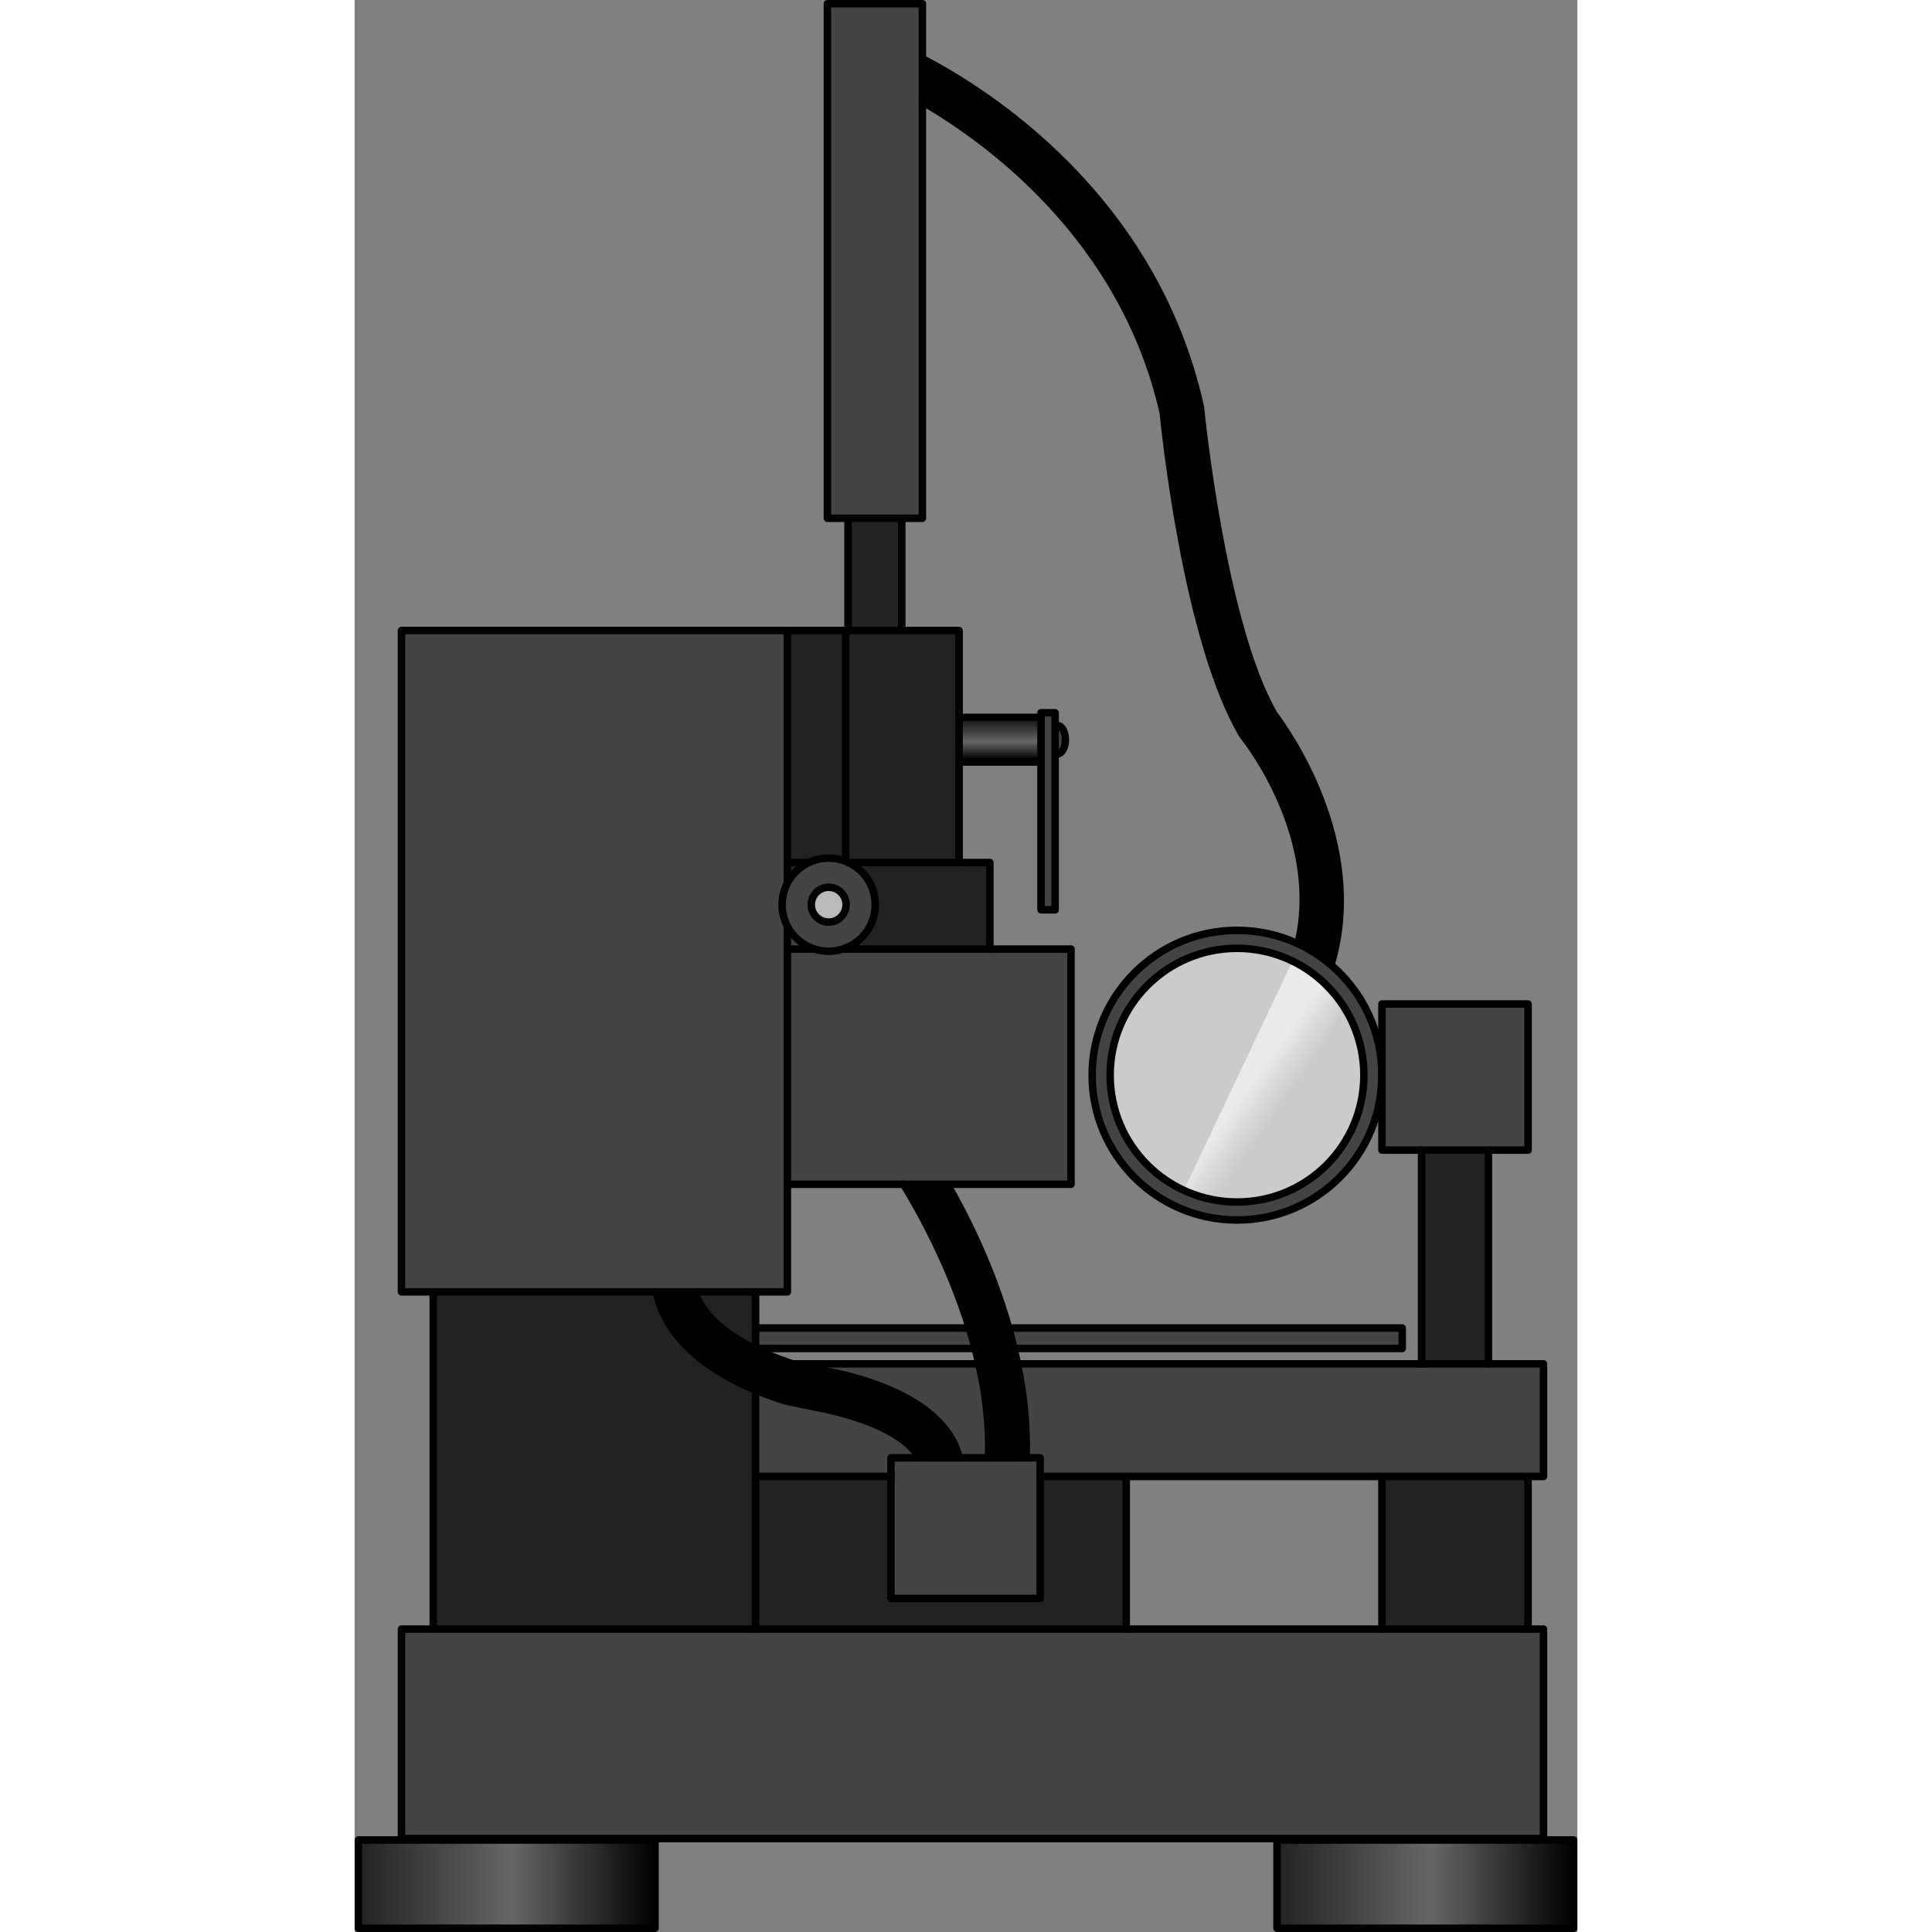
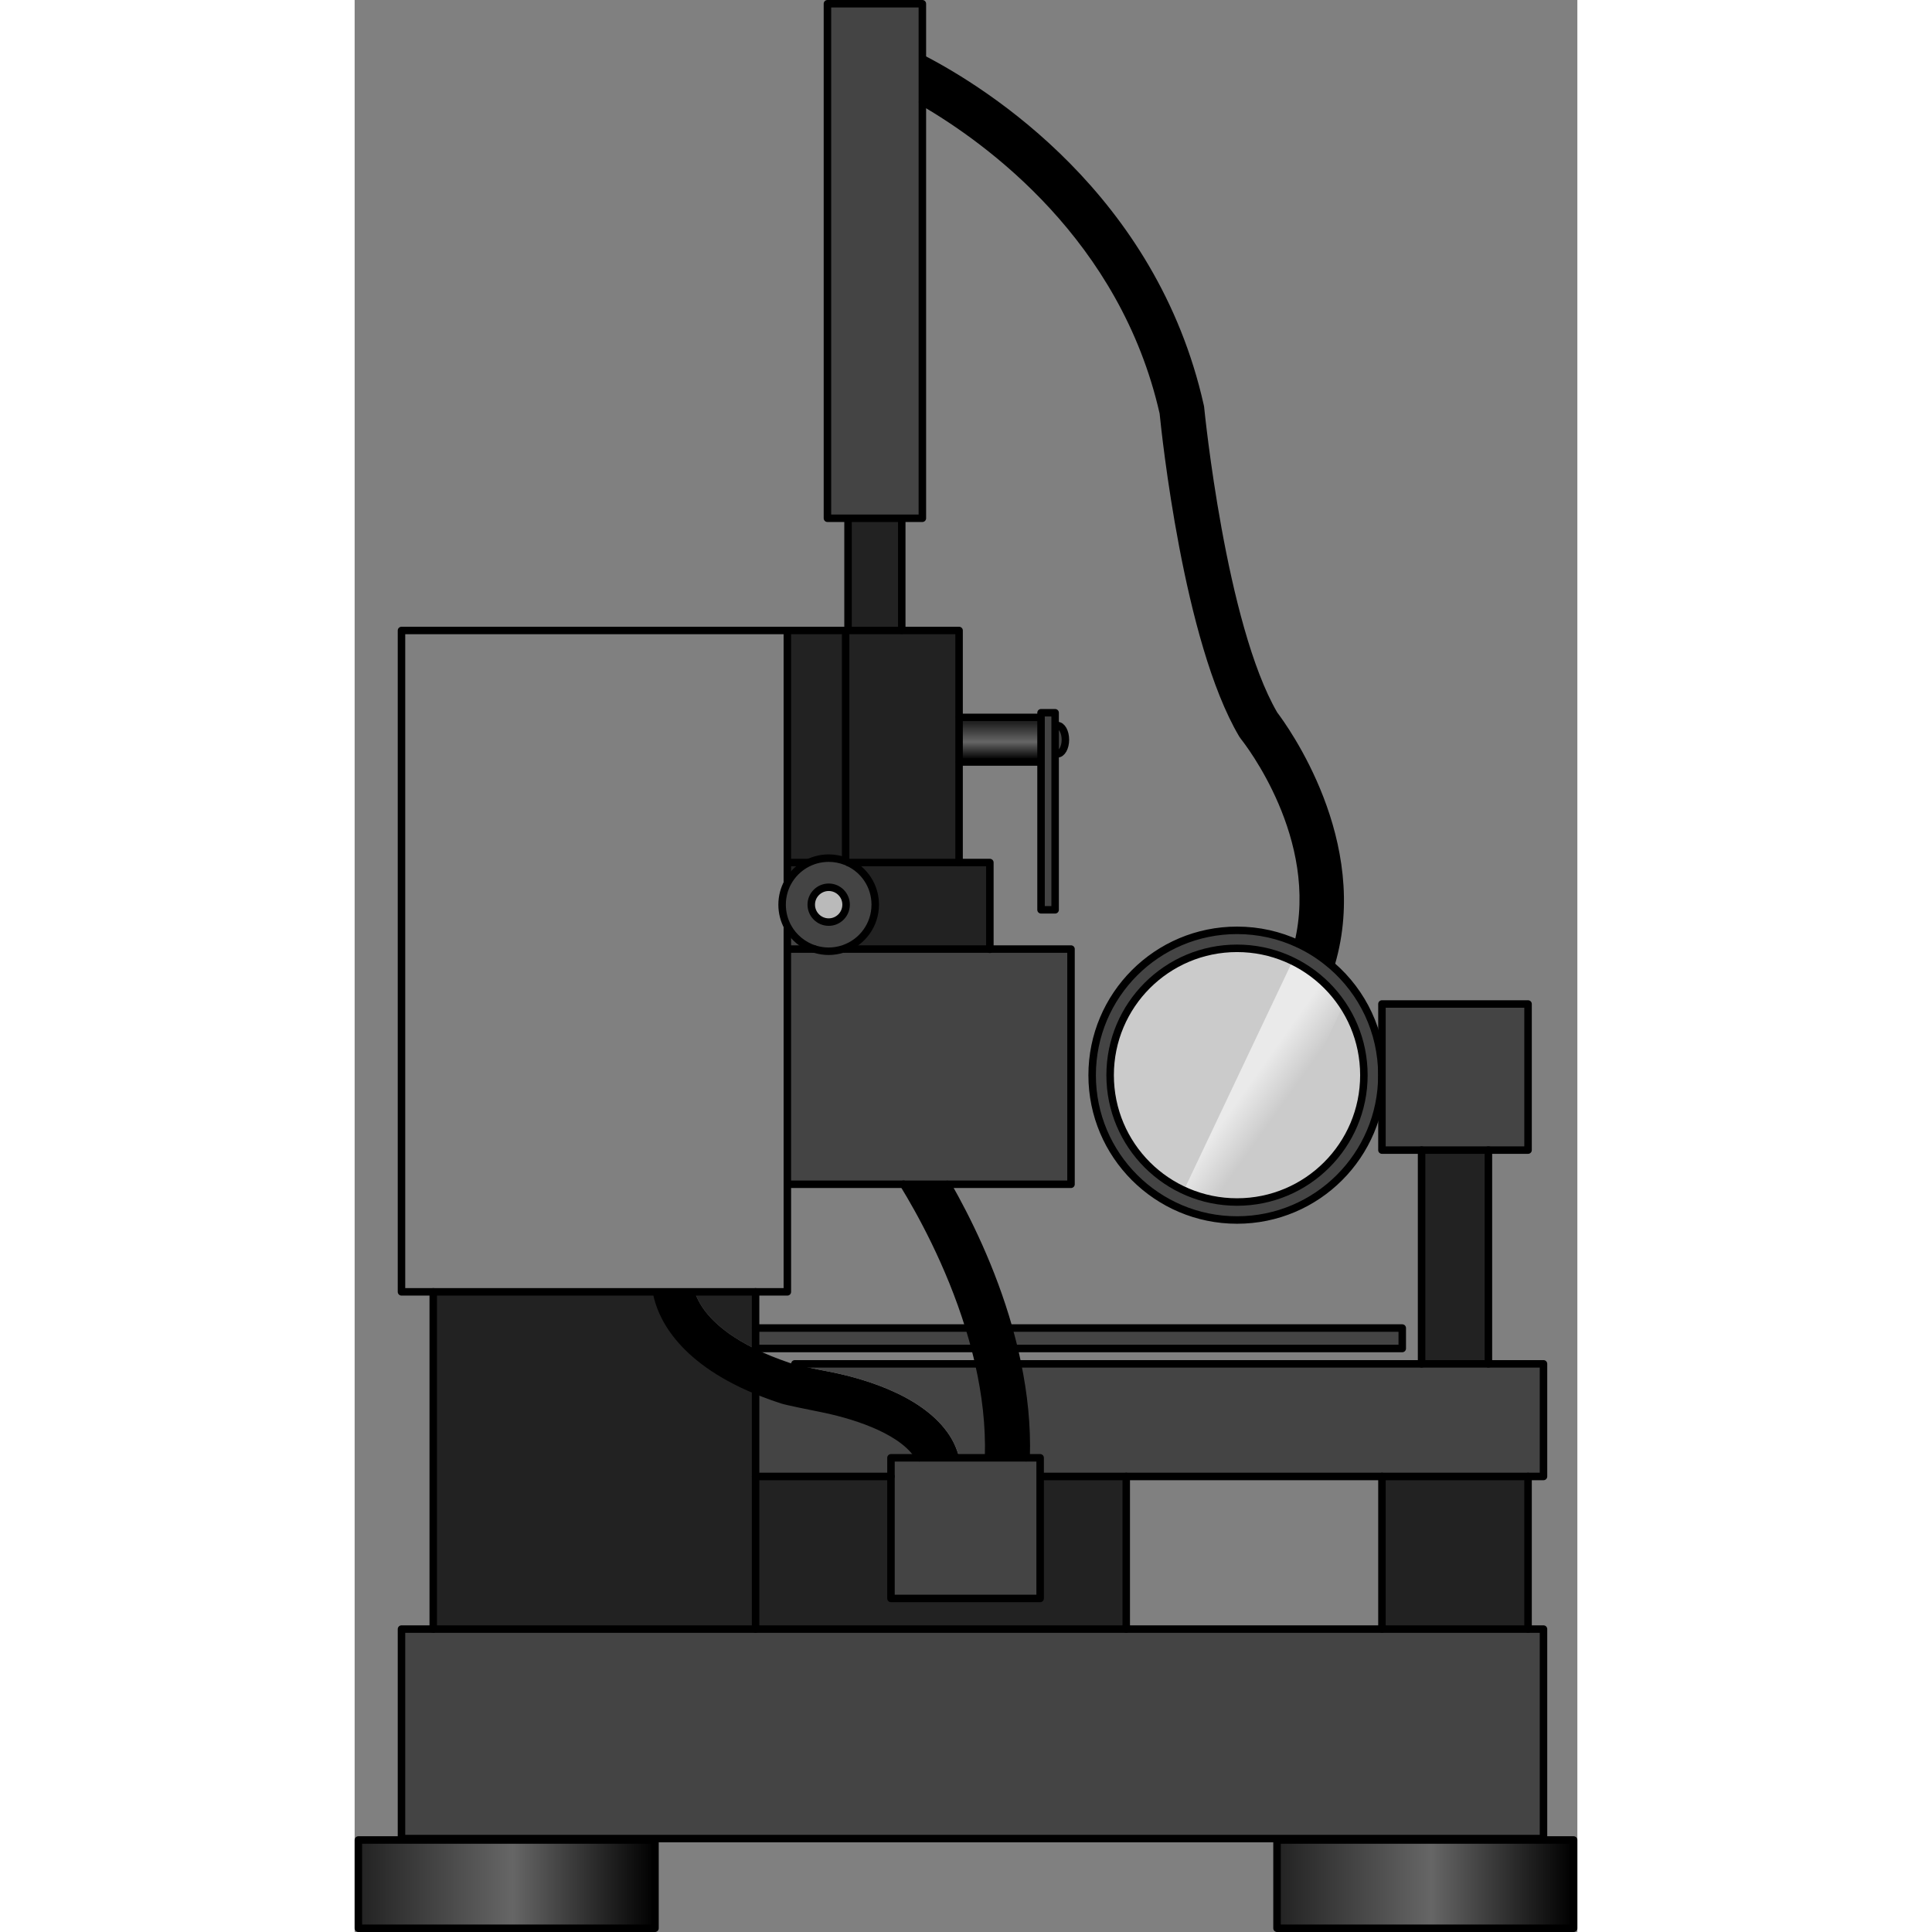
<svg xmlns="http://www.w3.org/2000/svg" version="1.1" id="Layer_2" width="800px" height="800px" viewBox="0 0 163.193 257.859" enable-background="new 0 0 163.193 257.859" xml:space="preserve">
  <rect x="0" y="0" width="163.193" height="257.859" fill="#808080" stroke="none" />
  <g>
    <path fill="#CBCBCB" d="M117.772,126.57c9.35,0,16.93,7.58,16.93,16.93s-7.58,16.93-16.93,16.93c-9.36,0-16.939-7.58-16.939-16.93   S108.412,126.57,117.772,126.57z" />
    <linearGradient id="SVGID_1_" gradientUnits="userSpaceOnUse" x1="119.466" y1="144.528" x2="127.815" y2="150.466">
      <stop offset="0" style="stop-color:#FFFFFF;stop-opacity:0.6" />
      <stop offset="0.516" style="stop-color:#FFFFFF;stop-opacity:0" />
    </linearGradient>
    <path fill="url(#SVGID_1_)" d="M125.17,128.29l-14.492,30.569c2.16,0.998,4.558,1.57,7.095,1.57c0.601,0,1.193-0.033,1.778-0.095   l12.377-26.107C130.26,131.686,127.923,129.632,125.17,128.29z" />
    <path fill="#444444" d="M93.803,96.84c0.59,0,1.06,0.84,1.06,1.891c0,1.039-0.47,1.88-1.06,1.88" />
    <polygon fill="#222222" points="102.982,197.06 102.982,217.43 53.513,217.43 53.513,197.06 71.583,197.06 71.583,213.34    91.492,213.34 91.492,197.06 91.633,197.06  " />
    <polygon fill="#444444" points="93.492,95.13 93.492,121.43 91.612,121.43 91.612,101.7 91.612,95.75 91.612,95.13  " />
    <polygon fill="#444444" points="75.772,13.69 75.772,69.17 73.022,69.17 65.853,69.17 63.103,69.17 63.103,0.5 75.772,0.5    75.772,7.87 75.772,13.59  " />
    <path fill="#444444" d="M61.383,126.67h-1.7h-1.93v-2.91l0.06-0.029C58.572,125.12,59.853,126.18,61.383,126.67z" />
    <polygon fill="#222222" points="73.022,84.12 73.022,84.15 65.853,84.15 65.853,84.12 65.853,69.33 65.853,69.17 73.022,69.17    73.022,69.33  " />
    <linearGradient id="SVGID_2_" gradientUnits="userSpaceOnUse" x1="86.143" y1="96.513" x2="86.143" y2="101.348">
      <stop offset="0" style="stop-color:#222222" />
      <stop offset="0.52" style="stop-color:#666666" />
      <stop offset="1" style="stop-color:#000000" />
    </linearGradient>
    <polygon fill="url(#SVGID_2_)" points="91.612,95.75 91.612,101.7 91.433,101.7 80.732,101.7 80.673,101.7 80.673,95.75    80.732,95.75 91.433,95.75  " />
    <path fill="#222222" d="M65.532,84.15v30.75l-0.02,0.05c-0.7-0.271-1.45-0.42-2.24-0.42c-2.35,0-4.4,1.3-5.46,3.229l-0.06-0.04   v-1.67V84.15h0.04H65.532z" />
    <path fill="#222222" d="M80.673,101.7v13.42H65.902c-0.13-0.07-0.26-0.12-0.39-0.17l0.02-0.05V84.15h0.32h7.17h7.65v11.6V101.7z" />
    <path fill="#BABABA" d="M63.272,118.42c1.28,0,2.32,1.04,2.32,2.32c0,1.29-1.04,2.33-2.32,2.33s-2.33-1.04-2.33-2.33   C60.942,119.46,61.992,118.42,63.272,118.42z" />
    <path fill="#444444" d="M69.482,120.74c0,2.7-1.72,5-4.12,5.85c-0.06,0.03-0.13,0.05-0.189,0.07c-0.601,0.189-1.24,0.3-1.9,0.3   c-0.6,0-1.17-0.09-1.72-0.24c-0.05-0.02-0.101-0.04-0.16-0.05h-0.01c-1.53-0.49-2.811-1.55-3.57-2.939   c-0.49-0.891-0.76-1.91-0.76-2.99s0.28-2.101,0.76-2.98c1.06-1.93,3.11-3.229,5.46-3.229c0.79,0,1.54,0.149,2.24,0.42   c0.13,0.05,0.26,0.1,0.39,0.17C68.022,116.1,69.482,118.25,69.482,120.74z M65.593,120.74c0-1.28-1.04-2.32-2.32-2.32   s-2.33,1.04-2.33,2.32c0,1.29,1.05,2.33,2.33,2.33S65.593,122.03,65.593,120.74z" />
    <path fill="#222222" d="M84.782,115.12v11.55h-16.79h-2.6l-0.03-0.08c2.4-0.85,4.12-3.149,4.12-5.85c0-2.49-1.46-4.641-3.58-5.62   h14.771H84.782z" />
    <path d="M122.713,95.36c1.34,1.76,12.42,16.989,7.64,33.25l-0.11,0.13c-1.31-1.12-2.76-2.05-4.34-2.78l0.01-0.03   c3.41-14.069-6.71-26.96-7.229-27.609c-0.07-0.09-0.14-0.19-0.2-0.29c-7.38-12.49-10.29-40.29-10.55-42.92   c-5.3-23.37-23.3-36.4-32.14-41.521h-0.021V7.87h0.07c8.33,4.33,30.74,18.34,37,46.3c0.029,0.1,0.04,0.2,0.05,0.311   C112.923,54.76,115.753,83.4,122.713,95.36z" />
    <rect x="142.402" y="153.5" fill="#222222" width="8.92" height="28.53" />
    <polygon fill="#444444" points="156.612,134 156.612,153.5 151.322,153.5 142.402,153.5 137.112,153.5 137.112,143.5 137.112,134     " />
    <path fill="#444444" d="M130.463,128.92c4.069,3.54,6.64,8.76,6.64,14.58c0,10.68-8.66,19.33-19.33,19.33   c-10.68,0-19.34-8.65-19.34-19.33s8.66-19.33,19.34-19.33c2.91,0,5.66,0.64,8.13,1.79c1.58,0.73,3.03,1.66,4.34,2.78   C130.322,128.8,130.393,128.86,130.463,128.92z M134.702,143.5c0-9.35-7.58-16.93-16.93-16.93c-9.36,0-16.939,7.58-16.939,16.93   s7.579,16.93,16.939,16.93C127.122,160.43,134.702,152.85,134.702,143.5z" />
-     <path fill="#444444" d="M84.782,126.67h10.83v16.83v14.56h-16.5h-5.85h-15.51v-31.39h1.93h1.7h0.01c0.06,0.01,0.11,0.03,0.16,0.05   c0.55,0.15,1.12,0.24,1.72,0.24c0.66,0,1.3-0.11,1.9-0.3c0.06-0.021,0.13-0.04,0.189-0.07l0.03,0.08h2.6H84.782z" />
+     <path fill="#444444" d="M84.782,126.67h10.83v16.83v14.56h-16.5h-5.85h-15.51v-31.39h1.93h1.7h0.01c0.06,0.01,0.11,0.03,0.16,0.05   c0.55,0.15,1.12,0.24,1.72,0.24c0.66,0,1.3-0.11,1.9-0.3c0.06-0.021,0.13-0.04,0.189-0.07l0.03,0.08H84.782z" />
    <path fill="#222222" d="M53.513,179.98v0.029l-0.021,0.04c-5.729-2.79-7.52-5.85-8.08-7.59v-0.04h8.101v4.83V179.98z" />
    <path fill="#444444" d="M139.822,177.25v2.73h-51.66l-0.14,0.039c-0.229-0.93-0.47-1.85-0.72-2.75l0.069-0.02H139.822z" />
    <path fill="#444444" d="M82.813,179.97l-0.05,0.011h-29.25v-2.73h28.359l0.15-0.05C82.303,178.11,82.572,179.03,82.813,179.97z" />
    <path fill="#444444" d="M75.362,194.56v0.011h-3.779v2.489h-18.07v-11.34l0.07-0.16c1.09,0.45,2.26,0.881,3.52,1.29   c0.61,0.2,3.89,0.86,4.94,1.07c4.149,0.811,10.529,2.7,13.01,6.16C75.162,194.24,75.272,194.4,75.362,194.56z" />
    <path d="M80.683,194.51v0.061h-5.32v-0.011c-0.09-0.159-0.2-0.319-0.31-0.479c-2.48-3.46-8.86-5.35-13.01-6.16   c-1.051-0.21-4.33-0.87-4.94-1.07c-1.26-0.409-2.43-0.84-3.52-1.29c-10.381-4.31-12.74-10.22-13.271-13.01v-0.13h5.1v0.04   c0.561,1.74,2.351,4.8,8.08,7.59c1.301,0.641,2.801,1.25,4.53,1.84c0.15,0.051,0.4,0.12,0.72,0.19c1.13,0.29,3.08,0.71,4.021,0.88   c4.41,0.81,12.6,2.98,16.35,8.2C79.883,192.23,80.362,193.3,80.683,194.51z" />
    <path fill="#444444" d="M83.322,182.06c0.9,3.98,1.42,8.181,1.29,12.4v0.11h-3.93v-0.061c-0.32-1.21-0.8-2.279-1.57-3.35   c-3.75-5.22-11.939-7.391-16.35-8.2c-0.94-0.17-2.891-0.59-4.021-0.88l0.011-0.05h23.409h1.091l0.06-0.011   C83.313,182.03,83.322,182.05,83.322,182.06z" />
    <path d="M88.463,182.03c0.83,4.02,1.3,8.239,1.159,12.529v0.011h-5.01v-0.11c0.13-4.22-0.39-8.42-1.29-12.4   c0-0.01-0.01-0.029-0.01-0.04c-0.15-0.689-0.32-1.369-0.5-2.05c-0.24-0.939-0.51-1.859-0.79-2.77   c-2.64-8.57-6.62-15.65-8.76-19.141h5.85v0.021c2.521,4.41,5.94,11.229,8.19,19.189c0.25,0.9,0.49,1.82,0.72,2.75   C88.183,180.68,88.322,181.35,88.463,182.03z" />
    <polygon fill="#444444" points="91.492,197.06 91.492,213.34 71.583,213.34 71.583,197.06 71.583,194.57 75.362,194.57    80.683,194.57 84.612,194.57 89.622,194.57 91.492,194.57  " />
    <path fill="#444444" d="M158.673,182.03v15.029h-2.061h-19.5h-34.13h-11.35h-0.141v-2.489h-1.87v-0.011   c0.141-4.29-0.329-8.51-1.159-12.529h53.939h8.92H158.673z" />
    <rect x="137.112" y="197.06" fill="#222222" width="19.5" height="20.37" />
    <polygon fill="#444444" points="158.673,217.43 158.673,245.39 6.253,245.39 6.253,217.43 10.492,217.43 53.513,217.43    102.982,217.43 137.112,217.43 156.612,217.43  " />
-     <path fill="#444444" d="M57.753,117.72l0.06,0.04c-0.479,0.88-0.76,1.9-0.76,2.98s0.27,2.1,0.76,2.99l-0.06,0.029v2.91v31.39v14.36   h-4.24h-8.101h-5.1h-29.82H6.253V84.15h51.5v31.899V117.72z" />
    <path fill="#222222" d="M53.583,185.56l-0.07,0.16v11.34v20.37H10.492v-45.01h29.82v0.13   C40.843,175.34,43.202,181.25,53.583,185.56z" />
    <polygon fill="none" stroke="#000000" stroke-linecap="round" stroke-linejoin="round" stroke-miterlimit="10" points="   156.612,217.43 158.673,217.43 158.673,245.39 6.253,245.39 6.253,217.43 10.492,217.43 53.513,217.43 102.982,217.43    137.112,217.43  " />
    <polyline fill="none" stroke="#000000" stroke-linecap="round" stroke-linejoin="round" stroke-miterlimit="10" points="   57.753,123.76 57.753,126.67 57.753,158.06 57.753,172.42 53.513,172.42 45.412,172.42 40.313,172.42 10.492,172.42 6.253,172.42    6.253,84.15 57.753,84.15 57.753,116.05 57.753,117.72  " />
    <line fill="none" stroke="#000000" stroke-linecap="round" stroke-linejoin="round" stroke-miterlimit="10" x1="10.492" y1="217.43" x2="10.492" y2="172.42" />
    <polyline fill="none" stroke="#000000" stroke-linecap="round" stroke-linejoin="round" stroke-miterlimit="10" points="   53.513,185.72 53.513,197.06 53.513,217.43  " />
    <polyline fill="none" stroke="#000000" stroke-linecap="round" stroke-linejoin="round" stroke-miterlimit="10" points="   53.513,172.42 53.513,177.25 53.513,179.98 53.513,180.01  " />
    <polyline fill="none" stroke="#000000" stroke-linecap="round" stroke-linejoin="round" stroke-miterlimit="10" points="   65.393,126.67 67.992,126.67 84.782,126.67 95.612,126.67 95.612,143.5 95.612,158.06 79.112,158.06 73.263,158.06 57.753,158.06     " />
    <polyline fill="none" stroke="#000000" stroke-linecap="round" stroke-linejoin="round" stroke-miterlimit="10" points="   57.753,126.67 59.683,126.67 61.383,126.67  " />
    <polyline fill="none" stroke="#000000" stroke-linecap="round" stroke-linejoin="round" stroke-miterlimit="10" points="   65.902,115.12 80.673,115.12 84.782,115.12 84.782,126.67 84.782,126.7  " />
    <line fill="none" stroke="#000000" stroke-linecap="round" stroke-linejoin="round" stroke-miterlimit="10" x1="57.883" y1="115.12" x2="60.482" y2="115.12" />
    <path fill="none" stroke="#000000" stroke-linecap="round" stroke-linejoin="round" stroke-miterlimit="10" d="M65.902,115.12   c2.12,0.979,3.58,3.13,3.58,5.62c0,2.7-1.72,5-4.12,5.85c-0.06,0.03-0.13,0.05-0.189,0.07c-0.601,0.189-1.24,0.3-1.9,0.3   c-0.6,0-1.17-0.09-1.72-0.24c-0.05-0.02-0.101-0.04-0.16-0.05h-0.01c-1.53-0.49-2.811-1.55-3.57-2.939   c-0.49-0.891-0.76-1.91-0.76-2.99s0.28-2.101,0.76-2.98c1.06-1.93,3.11-3.229,5.46-3.229c0.79,0,1.54,0.149,2.24,0.42   C65.643,115,65.772,115.05,65.902,115.12z" />
    <path fill="none" stroke="#000000" stroke-linecap="round" stroke-linejoin="round" stroke-miterlimit="10" d="M65.593,120.74   c0,1.29-1.04,2.33-2.32,2.33s-2.33-1.04-2.33-2.33c0-1.28,1.05-2.32,2.33-2.32S65.593,119.46,65.593,120.74z" />
    <polyline fill="none" stroke="#000000" stroke-linecap="round" stroke-linejoin="round" stroke-miterlimit="10" points="   57.793,84.15 65.532,84.15 65.532,114.9  " />
    <polyline fill="none" stroke="#000000" stroke-linecap="round" stroke-linejoin="round" stroke-miterlimit="10" points="   80.673,115.12 80.673,101.7 80.673,95.75 80.673,84.15 73.022,84.15 65.853,84.15 65.532,84.15  " />
    <line fill="none" stroke="#000000" stroke-linecap="round" stroke-linejoin="round" stroke-miterlimit="10" x1="91.433" y1="101.7" x2="80.732" y2="101.7" />
    <line fill="none" stroke="#000000" stroke-linecap="round" stroke-linejoin="round" stroke-miterlimit="10" x1="80.732" y1="95.75" x2="91.433" y2="95.75" />
    <polygon fill="none" stroke="#000000" stroke-linecap="round" stroke-linejoin="round" stroke-miterlimit="10" points="   91.612,95.75 91.612,95.13 93.492,95.13 93.492,121.43 91.612,121.43 91.612,101.7  " />
    <path fill="none" stroke="#000000" stroke-linecap="round" stroke-linejoin="round" stroke-miterlimit="10" d="M93.803,96.84   c0.59,0,1.06,0.84,1.06,1.891c0,1.039-0.47,1.88-1.06,1.88" />
    <polygon fill="none" stroke="#000000" stroke-linecap="round" stroke-linejoin="round" stroke-miterlimit="10" points="   75.772,13.59 75.772,13.69 75.772,69.17 73.022,69.17 65.853,69.17 63.103,69.17 63.103,0.5 75.772,0.5 75.772,7.87  " />
    <line fill="none" stroke="#000000" stroke-linecap="round" stroke-linejoin="round" stroke-miterlimit="10" x1="65.853" y1="84.12" x2="65.853" y2="69.33" />
    <line fill="none" stroke="#000000" stroke-linecap="round" stroke-linejoin="round" stroke-miterlimit="10" x1="73.022" y1="69.33" x2="73.022" y2="84.12" />
    <line fill="none" stroke="#000000" stroke-linecap="round" stroke-linejoin="round" stroke-miterlimit="10" x1="71.583" y1="197.06" x2="53.513" y2="197.06" />
    <polyline fill="none" stroke="#000000" stroke-linecap="round" stroke-linejoin="round" stroke-miterlimit="10" points="   88.463,182.03 142.402,182.03 151.322,182.03 158.673,182.03 158.673,197.06 156.612,197.06 137.112,197.06 102.982,197.06    91.633,197.06  " />
    <polyline fill="none" stroke="#000000" stroke-linecap="round" stroke-linejoin="round" stroke-miterlimit="10" points="   58.753,182.03 82.162,182.03 83.253,182.03  " />
    <line fill="none" stroke="#000000" stroke-linecap="round" stroke-linejoin="round" stroke-miterlimit="10" x1="102.982" y1="217.43" x2="102.982" y2="197.06" />
    <line fill="none" stroke="#000000" stroke-linecap="round" stroke-linejoin="round" stroke-miterlimit="10" x1="81.872" y1="177.25" x2="53.513" y2="177.25" />
    <polyline fill="none" stroke="#000000" stroke-linecap="round" stroke-linejoin="round" stroke-miterlimit="10" points="   88.162,179.98 139.822,179.98 139.822,177.25 87.372,177.25  " />
    <line fill="none" stroke="#000000" stroke-linecap="round" stroke-linejoin="round" stroke-miterlimit="10" x1="53.513" y1="179.98" x2="82.763" y2="179.98" />
    <polygon fill="none" stroke="#000000" stroke-linecap="round" stroke-linejoin="round" stroke-miterlimit="10" points="   91.492,197.06 91.492,213.34 71.583,213.34 71.583,197.06 71.583,194.57 75.362,194.57 80.683,194.57 84.612,194.57 89.622,194.57    91.492,194.57  " />
    <line fill="none" stroke="#000000" stroke-linecap="round" stroke-linejoin="round" stroke-miterlimit="10" x1="137.112" y1="217.43" x2="137.112" y2="197.06" />
    <line fill="none" stroke="#000000" stroke-linecap="round" stroke-linejoin="round" stroke-miterlimit="10" x1="156.612" y1="197.06" x2="156.612" y2="217.43" />
    <line fill="none" stroke="#000000" stroke-linecap="round" stroke-linejoin="round" stroke-miterlimit="10" x1="142.402" y1="182.03" x2="142.402" y2="153.5" />
    <line fill="none" stroke="#000000" stroke-linecap="round" stroke-linejoin="round" stroke-miterlimit="10" x1="151.322" y1="153.5" x2="151.322" y2="182.03" />
    <polygon fill="none" stroke="#000000" stroke-linecap="round" stroke-linejoin="round" stroke-miterlimit="10" points="   137.112,143.5 137.112,134 156.612,134 156.612,153.5 151.322,153.5 142.402,153.5 137.112,153.5  " />
    <path fill="none" stroke="#000000" stroke-linecap="round" stroke-linejoin="round" stroke-miterlimit="10" d="M137.103,143.5   c0,10.68-8.66,19.33-19.33,19.33c-10.68,0-19.34-8.65-19.34-19.33s8.66-19.33,19.34-19.33c2.91,0,5.66,0.64,8.13,1.79   c1.58,0.73,3.03,1.66,4.34,2.78c0.08,0.06,0.15,0.12,0.221,0.18C134.532,132.46,137.103,137.68,137.103,143.5z" />
    <path fill="none" stroke="#000000" stroke-linecap="round" stroke-linejoin="round" stroke-miterlimit="10" d="M134.702,143.5   c0,9.35-7.58,16.93-16.93,16.93c-9.36,0-16.939-7.58-16.939-16.93s7.579-16.93,16.939-16.93   C127.122,126.57,134.702,134.15,134.702,143.5z" />
    <path fill="none" stroke="#000000" stroke-linecap="round" stroke-linejoin="round" stroke-miterlimit="10" d="M75.843,7.87   c8.33,4.33,30.74,18.34,37,46.3c0.029,0.1,0.04,0.2,0.05,0.311c0.03,0.279,2.86,28.92,9.82,40.88   c1.34,1.76,12.42,16.989,7.64,33.25" />
    <path fill="none" stroke="#000000" stroke-linecap="round" stroke-linejoin="round" stroke-miterlimit="10" d="M125.912,125.93   c3.41-14.069-6.71-26.96-7.229-27.609c-0.07-0.09-0.14-0.19-0.2-0.29c-7.38-12.49-10.29-40.29-10.55-42.92   c-5.3-23.37-23.3-36.4-32.14-41.521" />
    <path fill="none" stroke="#000000" stroke-linecap="round" stroke-linejoin="round" stroke-miterlimit="10" d="M75.362,194.56   c-0.09-0.159-0.2-0.319-0.31-0.479c-2.48-3.46-8.86-5.35-13.01-6.16c-1.051-0.21-4.33-0.87-4.94-1.07   c-1.26-0.409-2.43-0.84-3.52-1.29c-10.381-4.31-12.74-10.22-13.271-13.01" />
-     <path fill="none" stroke="#000000" stroke-linecap="round" stroke-linejoin="round" stroke-miterlimit="10" d="M45.412,172.46   c0.561,1.74,2.351,4.8,8.08,7.59c1.301,0.641,2.801,1.25,4.53,1.84c0.15,0.051,0.4,0.12,0.72,0.19c1.13,0.29,3.08,0.71,4.021,0.88   c4.41,0.81,12.6,2.98,16.35,8.2c0.771,1.07,1.25,2.14,1.57,3.35" />
    <path fill="none" stroke="#000000" stroke-linecap="round" stroke-linejoin="round" stroke-miterlimit="10" d="M84.612,194.46   c0.13-4.22-0.39-8.42-1.29-12.4c0-0.01-0.01-0.029-0.01-0.04c-0.15-0.689-0.32-1.369-0.5-2.05c-0.24-0.939-0.51-1.859-0.79-2.77   c-2.64-8.57-6.62-15.65-8.76-19.141" />
    <path fill="none" stroke="#000000" stroke-linecap="round" stroke-linejoin="round" stroke-miterlimit="10" d="M79.112,158.08   c2.521,4.41,5.94,11.229,8.19,19.189c0.25,0.9,0.49,1.82,0.72,2.75c0.16,0.66,0.3,1.33,0.44,2.011   c0.83,4.02,1.3,8.239,1.159,12.529" />
    <g>
      <linearGradient id="SVGID_3_" gradientUnits="userSpaceOnUse" x1="0.5" y1="251.469" x2="40.086" y2="251.469">
        <stop offset="0" style="stop-color:#222222" />
        <stop offset="0.52" style="stop-color:#666666" />
        <stop offset="1" style="stop-color:#000000" />
      </linearGradient>
      <rect x="0.5" y="245.578" fill="url(#SVGID_3_)" width="39.586" height="11.781" />
      <rect x="0.5" y="245.578" fill="none" stroke="#000000" stroke-linecap="round" stroke-linejoin="round" stroke-miterlimit="10" width="39.586" height="11.781" />
    </g>
    <g>
      <linearGradient id="SVGID_4_" gradientUnits="userSpaceOnUse" x1="123.107" y1="251.469" x2="162.693" y2="251.469">
        <stop offset="0" style="stop-color:#222222" />
        <stop offset="0.52" style="stop-color:#666666" />
        <stop offset="1" style="stop-color:#000000" />
      </linearGradient>
      <rect x="123.107" y="245.578" fill="url(#SVGID_4_)" width="39.586" height="11.781" />
      <rect x="123.107" y="245.578" fill="none" stroke="#000000" stroke-linecap="round" stroke-linejoin="round" stroke-miterlimit="10" width="39.586" height="11.781" />
    </g>
  </g>
</svg>